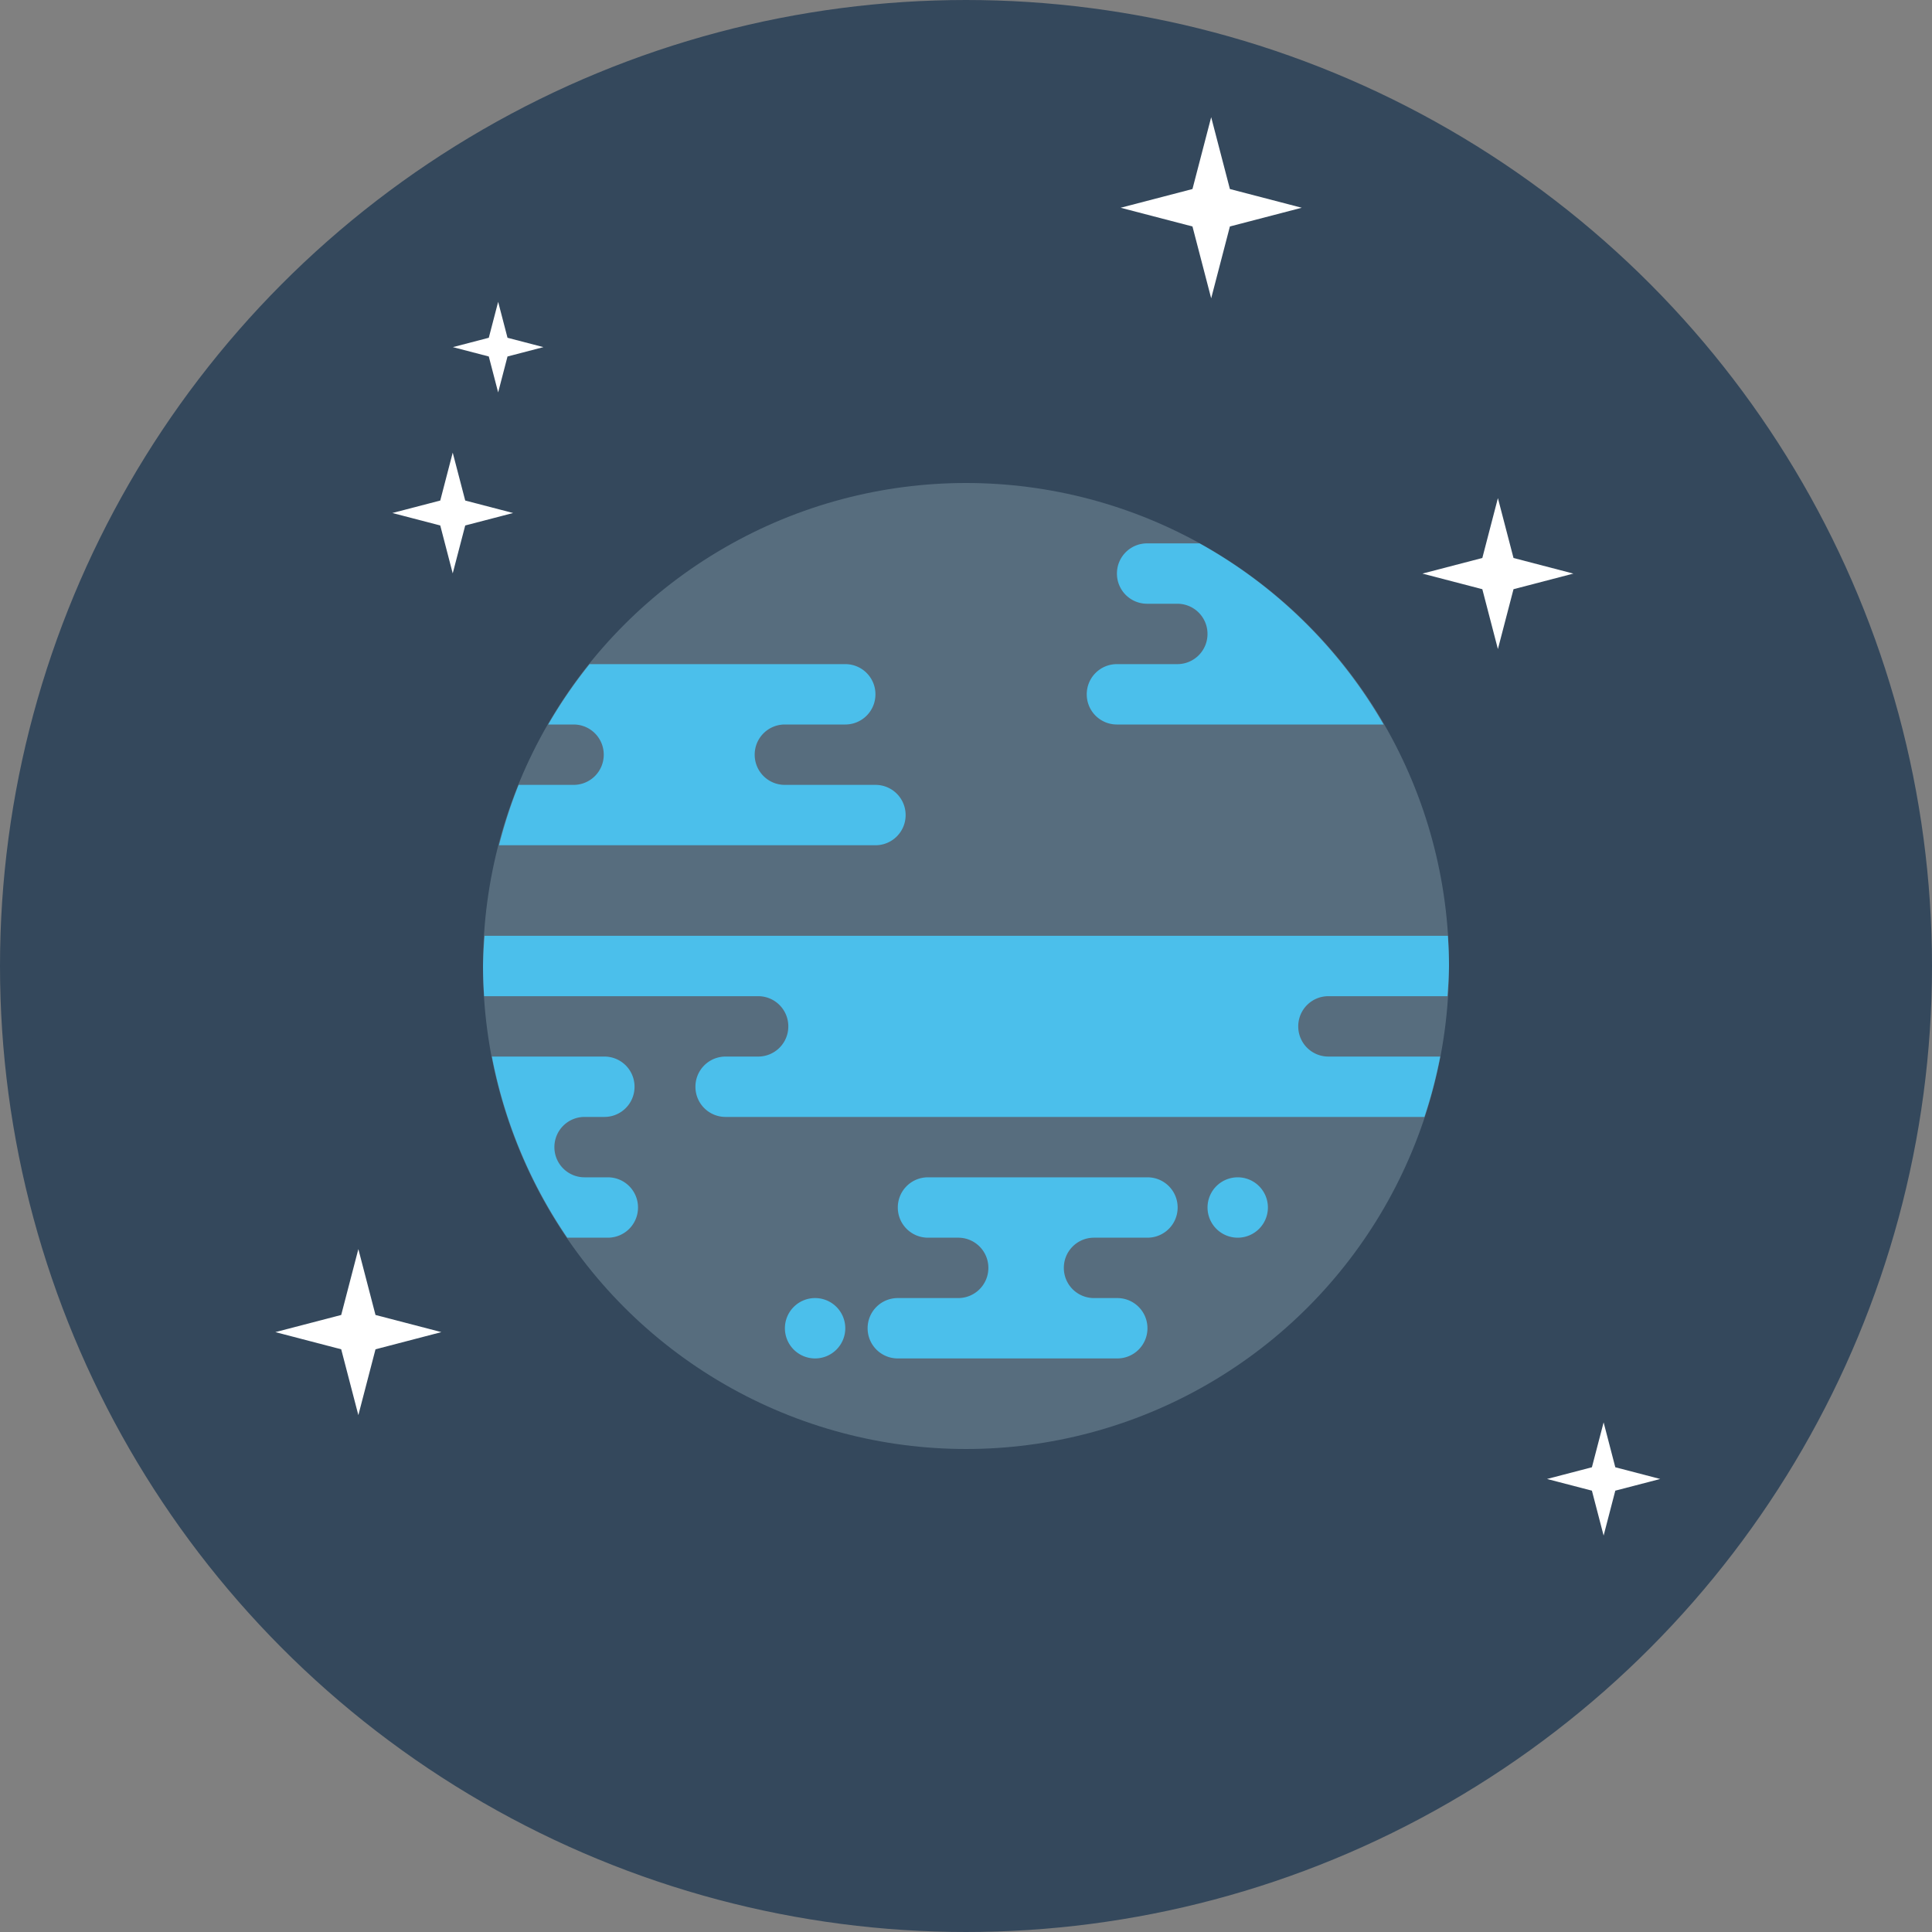
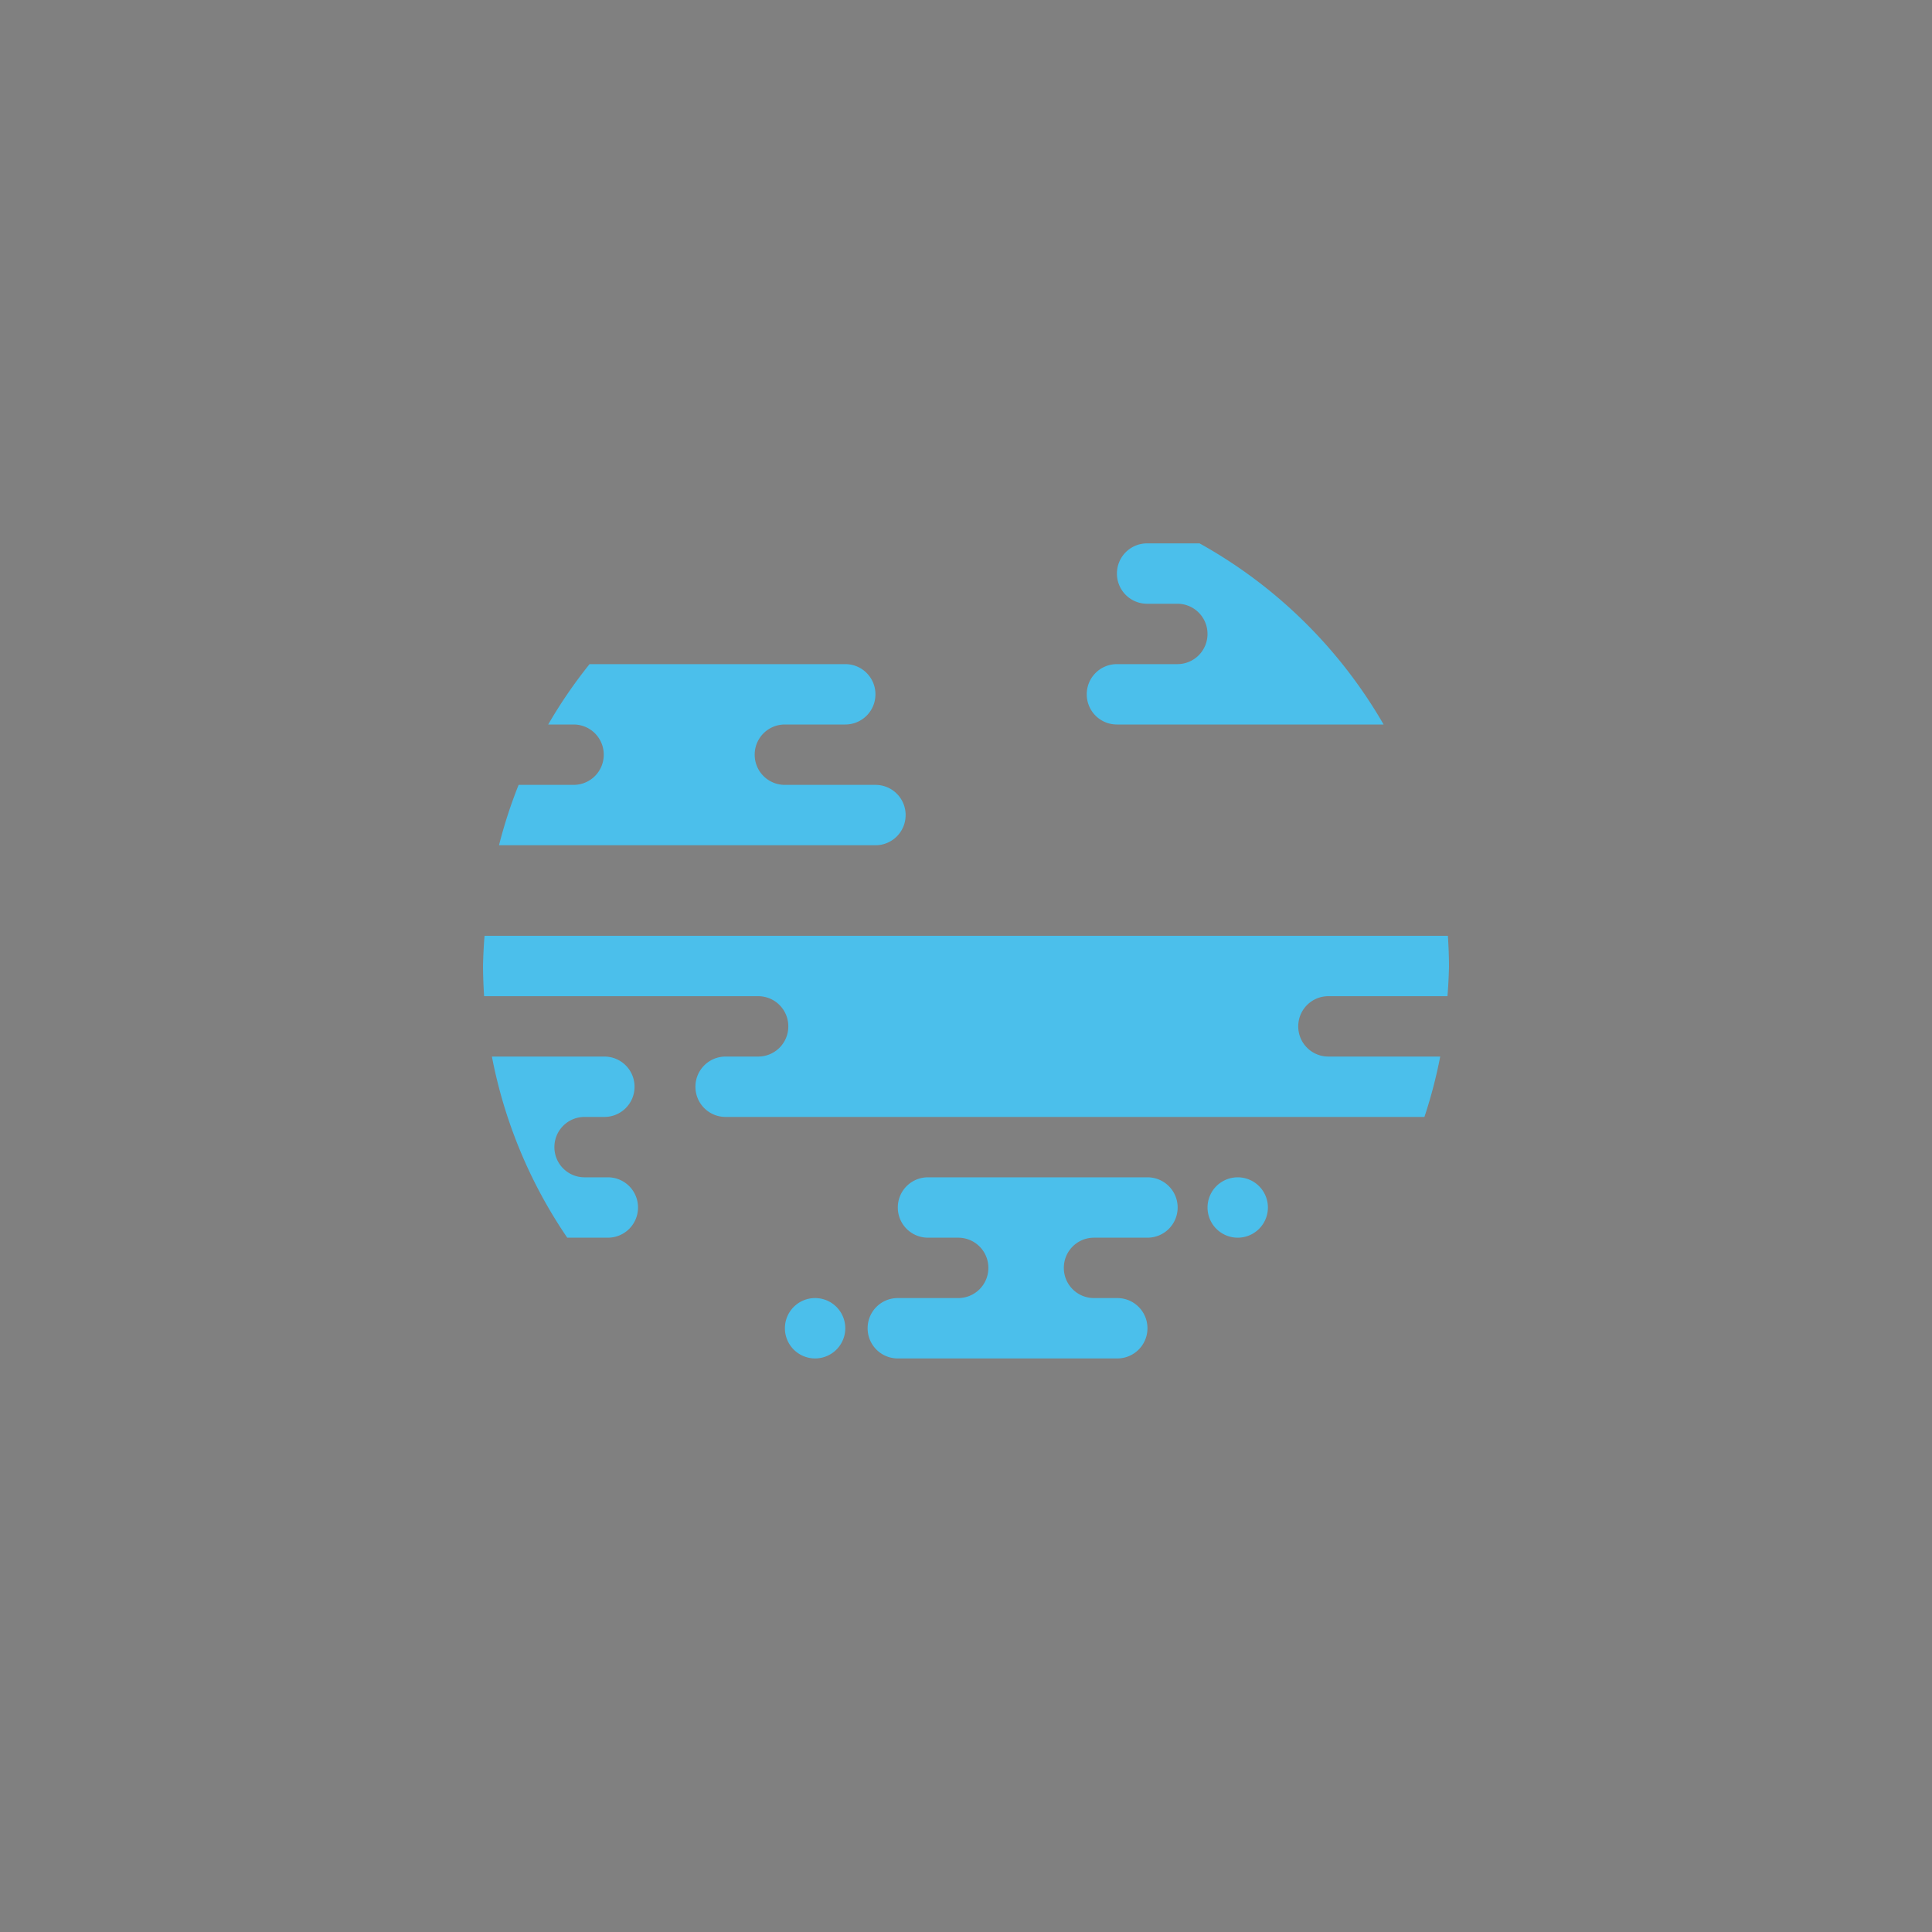
<svg xmlns="http://www.w3.org/2000/svg" width="64" height="64" id="earth">
  <rect width="100%" height="100%" fill="#808080" stroke="none" />
  <g color="#000" transform="translate(-456.214 -902.148)">
-     <circle cx="488.214" cy="934.148" r="31.5" fill="#34485c" stroke="#34485c" stroke-dashoffset="1.5" stroke-linecap="round" stroke-linejoin="round" overflow="visible" />
-     <circle cx="488.214" cy="934.148" r="16" fill="#576d7e" overflow="visible" />
    <path fill="#4bbfeb" d="M494.214 920.148c-.554 0-1 .446-1 1s.446 1 1 1h1c.554 0 1 .446 1 1s-.446 1-1 1h-2c-.554 0-1 .446-1 1s.446 1 1 1h8.834a16 16 0 0 0-6.097-6h-1.737zm-18.47 4a16 16 0 0 0-1.37 2h.84c.554 0 1 .446 1 1s-.446 1-1 1h-1.82a16 16 0 0 0-.65 2h12.47c.554 0 1-.446 1-1s-.446-1-1-1h-3c-.554 0-1-.446-1-1s.446-1 1-1h2c.554 0 1-.446 1-1s-.446-1-1-1h-8.47zm-3.479 9a16 16 0 0 0-.05 1 16 16 0 0 0 .036 1h9.077c.554 0 1 .446 1 1s-.446 1-1 1h-1.077c-.554 0-1 .446-1 1s.446 1 1 1H503.4a16 16 0 0 0 .523-2h-3.703c-.554 0-1-.446-1-1s.446-1 1-1h3.943a16 16 0 0 0 .051-1 16 16 0 0 0-.037-1h-31.912zm.244 4a16 16 0 0 0 2.496 6h1.344c.554 0 1-.446 1-1s-.446-1-1-1h-.77c-.553 0-1-.446-1-1s.447-1 1-1h.655c.554 0 1-.446 1-1s-.446-1-1-1h-3.725zm14.446 4c-.554 0-1 .446-1 1s.446 1 1 1h1c.554 0 1 .446 1 1s-.446 1-1 1h-2c-.554 0-1 .446-1 1s.446 1 1 1h7.27c.553 0 1-.446 1-1s-.447-1-1-1h-.77c-.554 0-1-.446-1-1s.446-1 1-1h1.77c.553 0 1-.446 1-1s-.447-1-1-1h-7.27zm10.26 0a1 1 0 0 0-1 1 1 1 0 0 0 1 1 1 1 0 0 0 1-1 1 1 0 0 0-1-1zm-14 4a1 1 0 0 0-1 1 1 1 0 0 0 1 1 1 1 0 0 0 1-1 1 1 0 0 0-1-1z" overflow="visible" />
-     <path fill="#fff" d="m496.336 912.03-.62-2.38-2.38-.62 2.38-.62.62-2.38.62 2.38 2.38.62-2.38.62zM471.211 921.142l-.413-1.587-1.587-.413 1.587-.413.413-1.587.414 1.587 1.586.413-1.586.413zM468.085 949.026l-.568-2.181-2.182-.569 2.182-.568.568-2.182.568 2.182 2.182.568-2.182.569zM505.834 923.649l-.516-1.983-1.984-.517 1.984-.517.516-1.983.517 1.983 1.983.517-1.983.517zM472.716 915.147l-.31-1.19-1.19-.31 1.19-.31.31-1.19.31 1.19 1.19.31-1.19.31zM509.336 953.016l-.388-1.488-1.487-.387 1.487-.388.388-1.487.387 1.487 1.488.388-1.488.387z" overflow="visible" />
  </g>
</svg>